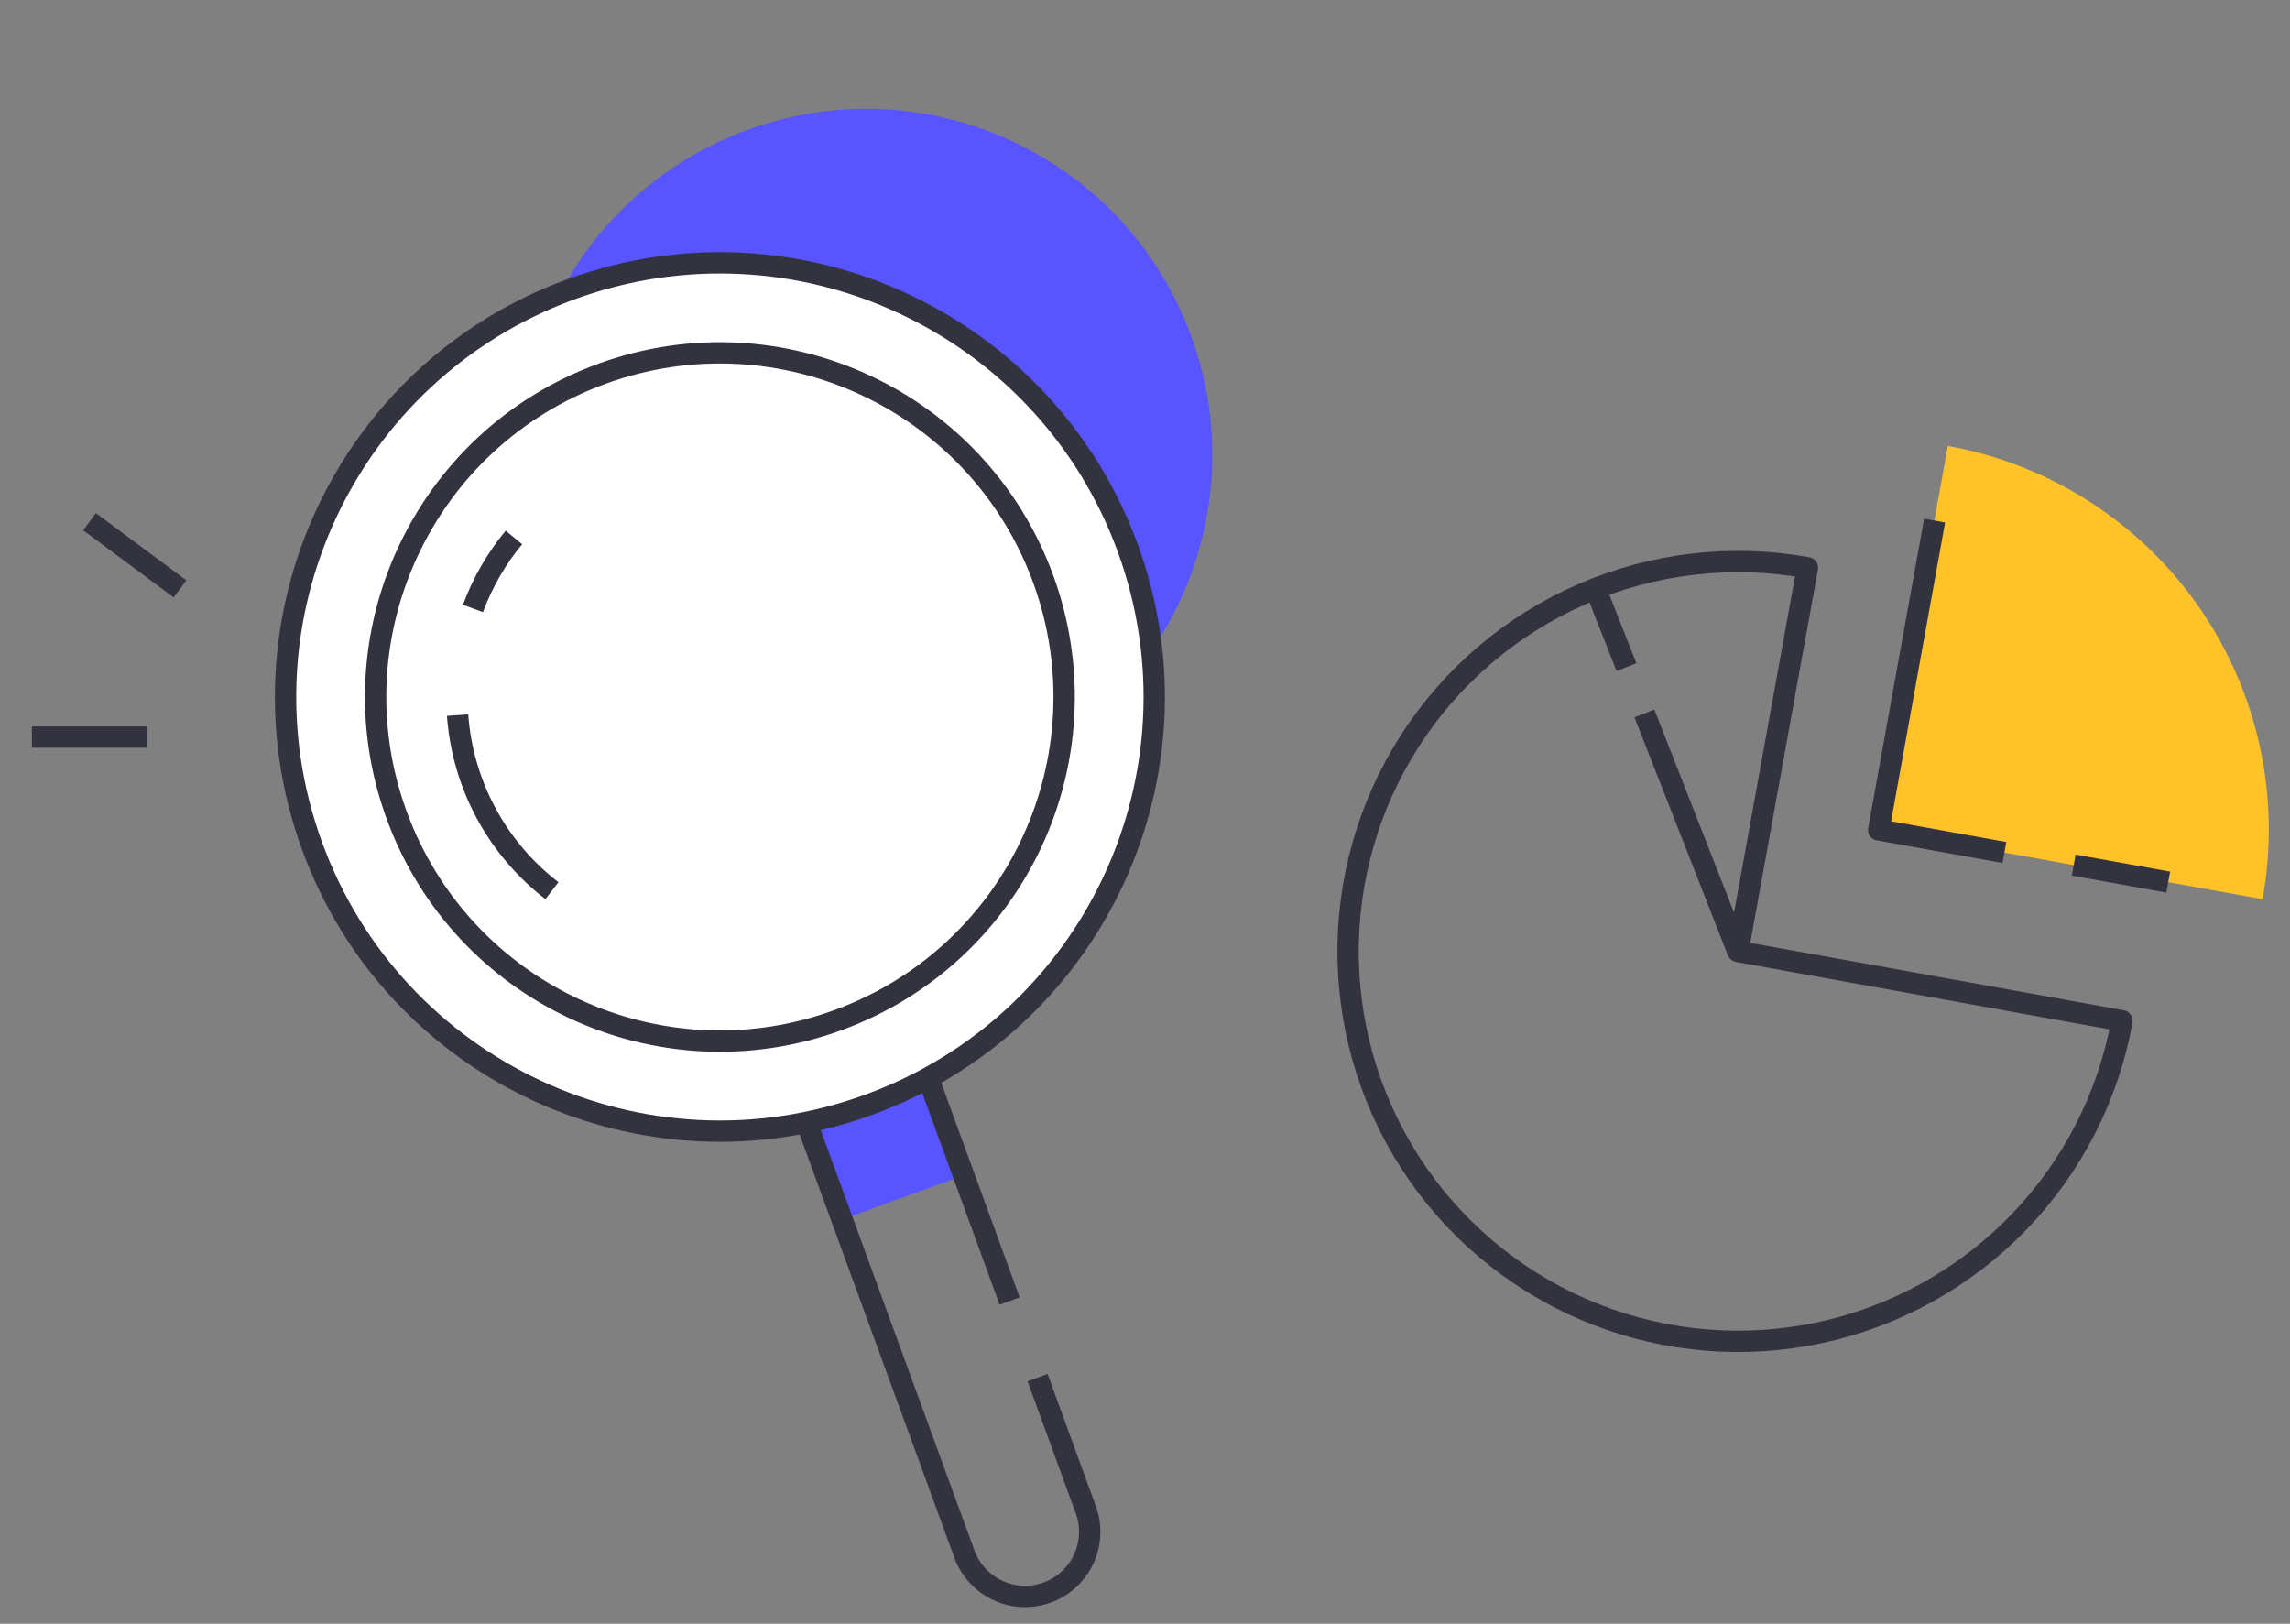
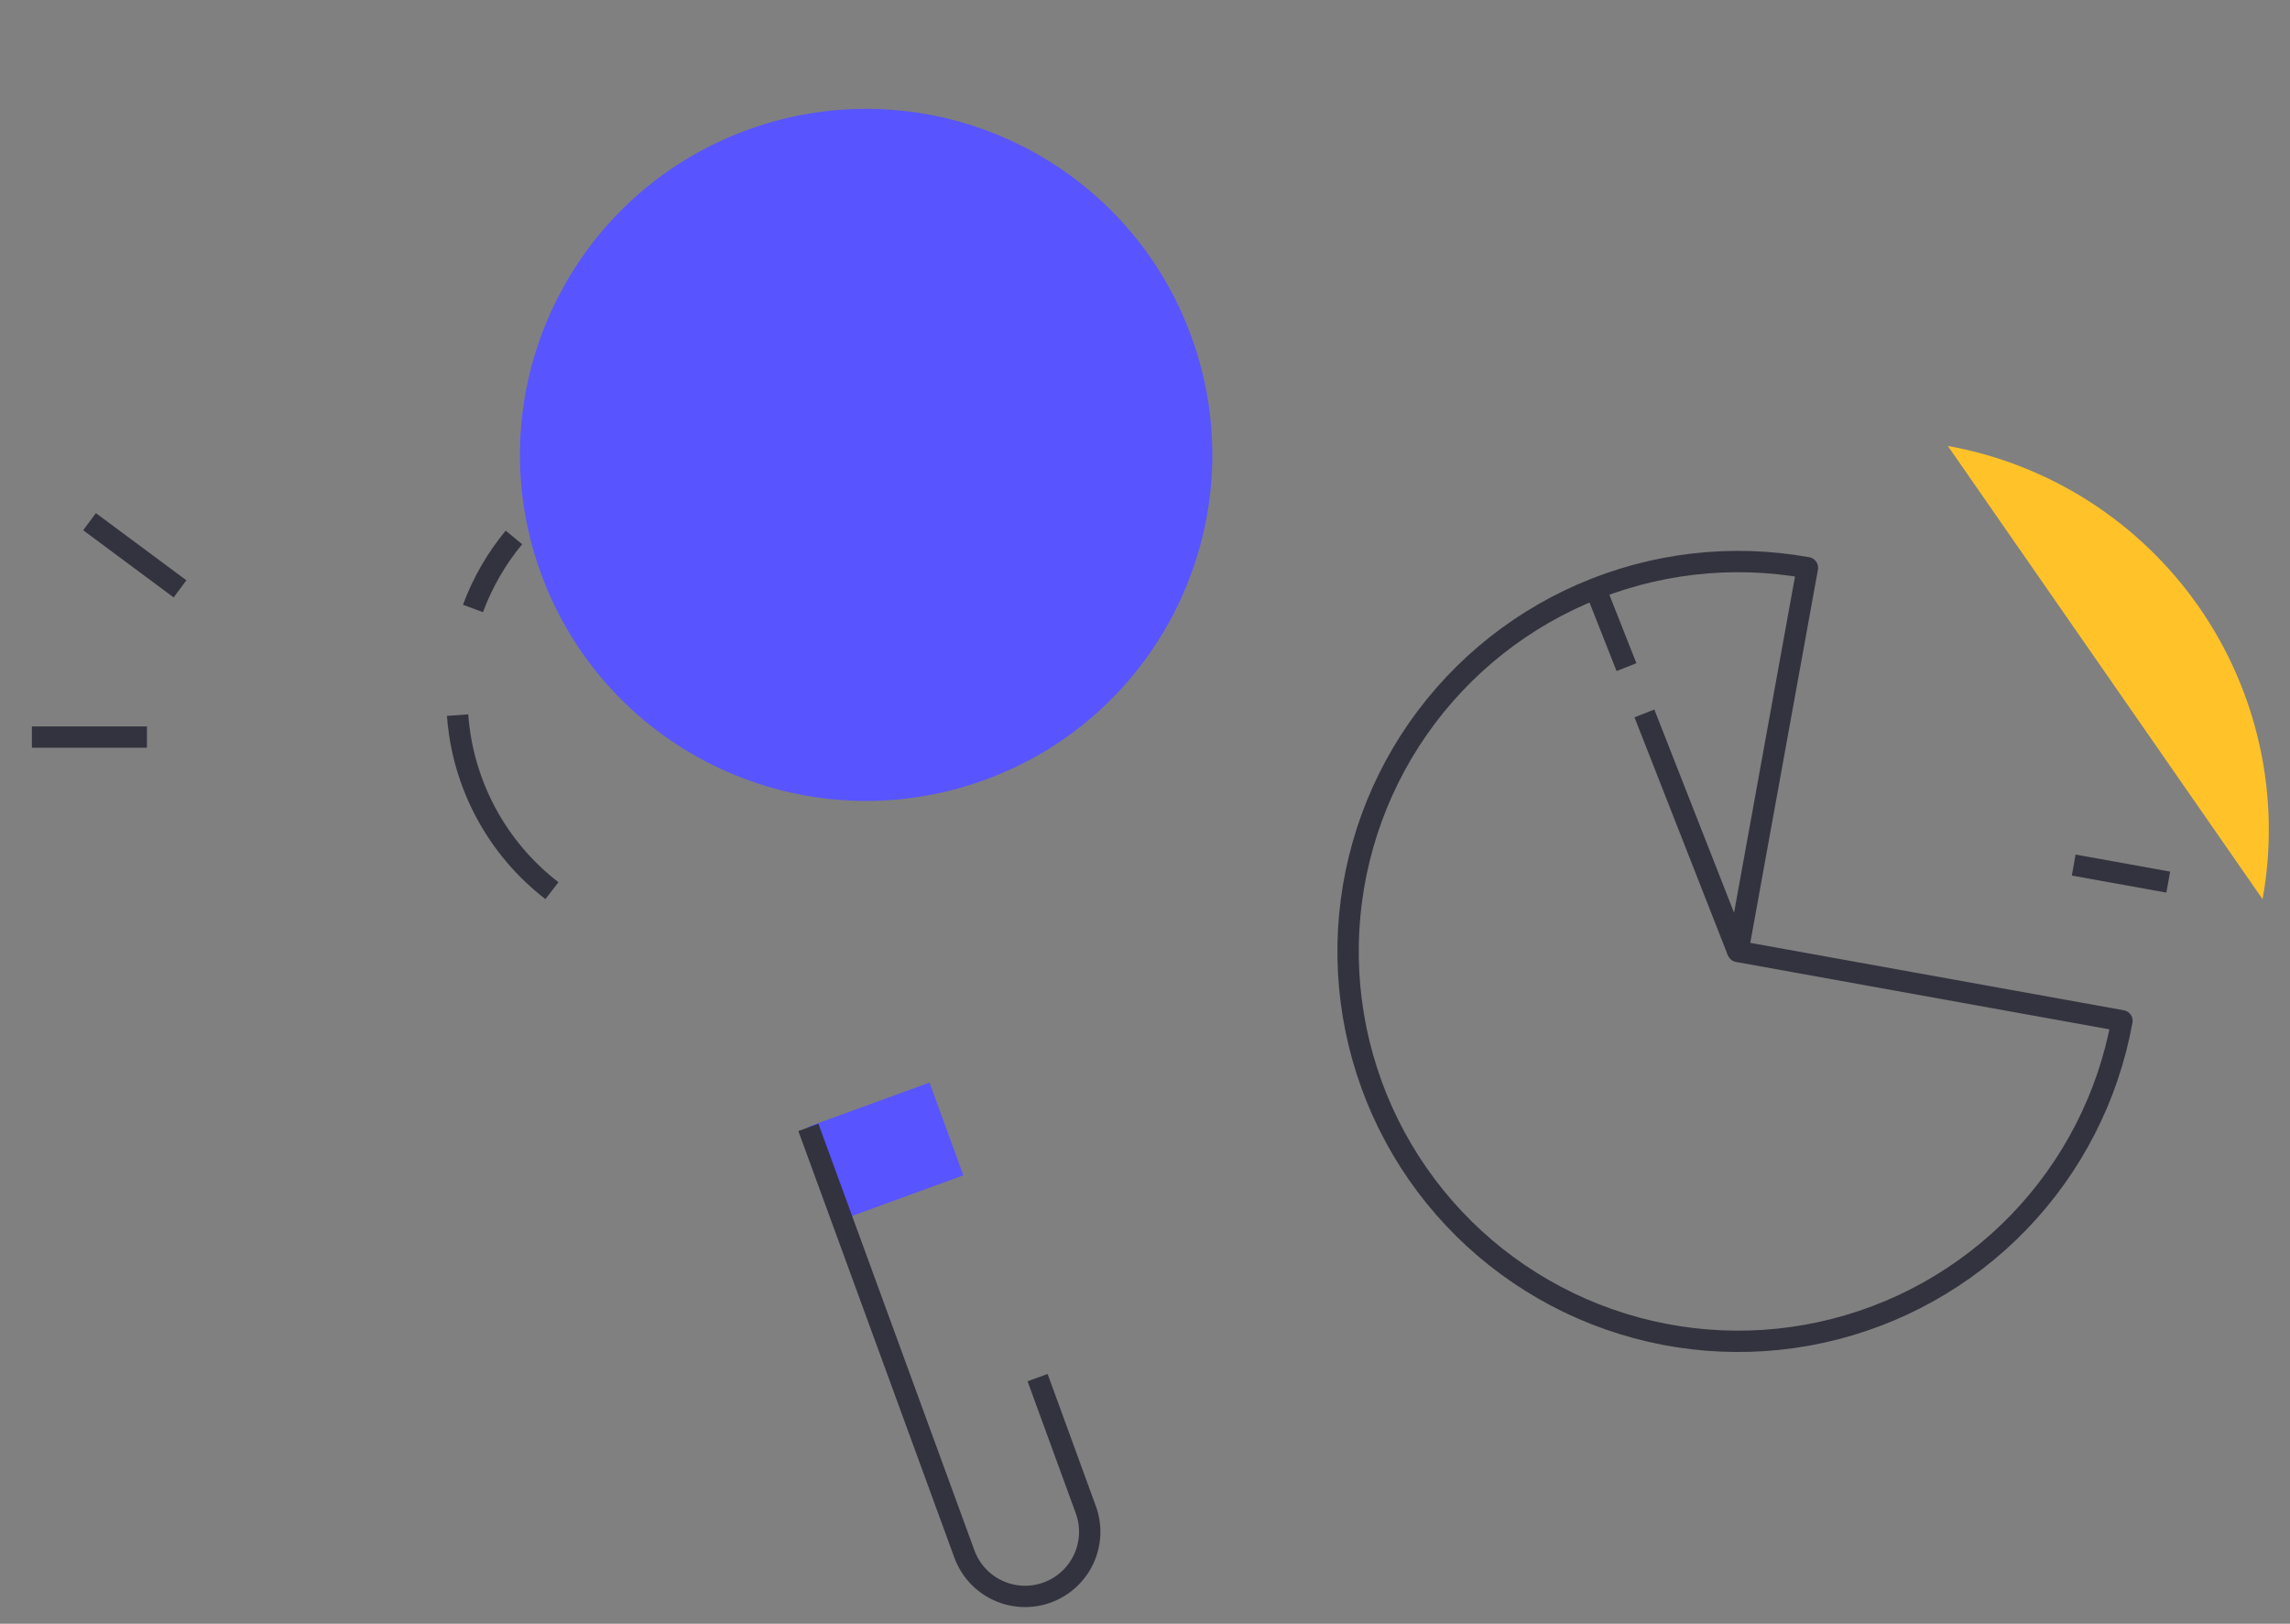
<svg xmlns="http://www.w3.org/2000/svg" width="110" height="78" viewBox="0 0 110 78" fill="none">
  <rect x="0" y="0" width="110" height="78" fill="#808080" stroke="none" />
  <g clip-path="url(#clip0)">
    <path d="M47.305 37.463C55.93 34.316 60.37 24.776 57.222 16.154C54.074 7.532 44.531 3.093 35.905 6.24C27.28 9.387 22.84 18.927 25.988 27.549C29.136 36.171 38.679 40.61 47.305 37.463Z" fill="#5854FF" />
    <path d="M44.648 52.003L38.823 54.128L40.45 58.584L46.275 56.459L44.648 52.003Z" fill="#5854FF" />
-     <path d="M41.732 53.068C52.553 49.12 58.124 37.151 54.174 26.333C50.225 15.515 38.251 9.947 27.43 13.895C16.608 17.843 11.037 29.812 14.987 40.63C18.936 51.447 30.91 57.016 41.732 53.068Z" fill="white" stroke="#33333F" stroke-width="1.025" stroke-linejoin="round" />
-     <path d="M40.248 49.006C48.826 45.877 53.241 36.389 50.111 27.815C46.981 19.241 37.49 14.827 28.912 17.956C20.335 21.085 15.919 30.573 19.05 39.147C22.18 47.721 31.671 52.135 40.248 49.006Z" stroke="#33333F" stroke-width="1.025" stroke-linejoin="round" />
    <path d="M22.719 29.229C23.178 27.989 23.843 26.836 24.686 25.817" stroke="#33333F" stroke-width="1.025" stroke-linejoin="round" />
    <path d="M26.512 42.785C25.205 41.778 24.126 40.506 23.346 39.053C22.565 37.599 22.1 35.998 21.981 34.352" stroke="#33333F" stroke-width="1.025" stroke-linejoin="round" />
    <path d="M49.84 66.176L52.156 72.518C52.439 73.291 52.403 74.145 52.056 74.891C51.709 75.638 51.079 76.216 50.306 76.498C49.533 76.781 48.679 76.745 47.932 76.398C47.185 76.051 46.607 75.422 46.324 74.649L38.831 54.157" stroke="#33333F" stroke-width="1.025" stroke-linejoin="round" />
-     <path d="M48.497 62.498L44.664 52.006" stroke="#33333F" stroke-width="1.025" stroke-linejoin="round" />
    <path d="M86.82 27.273C83.174 26.614 79.414 27.052 76.016 28.53C72.618 30.008 69.735 32.459 67.731 35.575C65.727 38.691 64.692 42.331 64.757 46.035C64.823 49.738 65.985 53.339 68.098 56.383C70.21 59.426 73.178 61.774 76.626 63.131C80.074 64.489 83.847 64.793 87.469 64.007C91.09 63.22 94.396 61.378 96.97 58.713C99.544 56.048 101.269 52.68 101.928 49.035L83.479 45.705L86.82 27.273Z" stroke="#33333F" stroke-width="1.025" stroke-linejoin="round" />
-     <path d="M108.683 43.194L90.233 39.864L93.564 21.422C95.988 21.858 98.302 22.767 100.373 24.097C102.445 25.428 104.234 27.153 105.638 29.175C107.042 31.198 108.034 33.477 108.556 35.882C109.079 38.288 109.122 40.772 108.683 43.194V43.194Z" fill="#FFC329" />
+     <path d="M108.683 43.194L93.564 21.422C95.988 21.858 98.302 22.767 100.373 24.097C102.445 25.428 104.234 27.153 105.638 29.175C107.042 31.198 108.034 33.477 108.556 35.882C109.079 38.288 109.122 40.772 108.683 43.194V43.194Z" fill="#FFC329" />
    <path d="M83.479 45.715L78.989 34.27" stroke="#33333F" stroke-width="1.025" stroke-linejoin="round" />
    <path d="M78.128 32.047L76.724 28.491" stroke="#33333F" stroke-width="1.025" stroke-linejoin="round" />
    <path d="M7.058 35.407H1.533" stroke="#33333F" stroke-width="1.025" stroke-linejoin="round" />
    <path d="M8.647 28.287L4.301 25.06" stroke="#33333F" stroke-width="1.025" stroke-linejoin="round" />
-     <path d="M96.281 40.95L90.244 39.864L92.929 25.008" stroke="#33333F" stroke-width="1.025" stroke-linejoin="round" />
    <path d="M104.152 42.374L99.611 41.555" stroke="#33333F" stroke-width="1.025" stroke-linejoin="round" />
  </g>
  <defs>
    <clipPath id="clip0">
      <rect width="108.646" height="76.843" fill="white" transform="translate(0.724 0.542)" />
    </clipPath>
  </defs>
</svg>